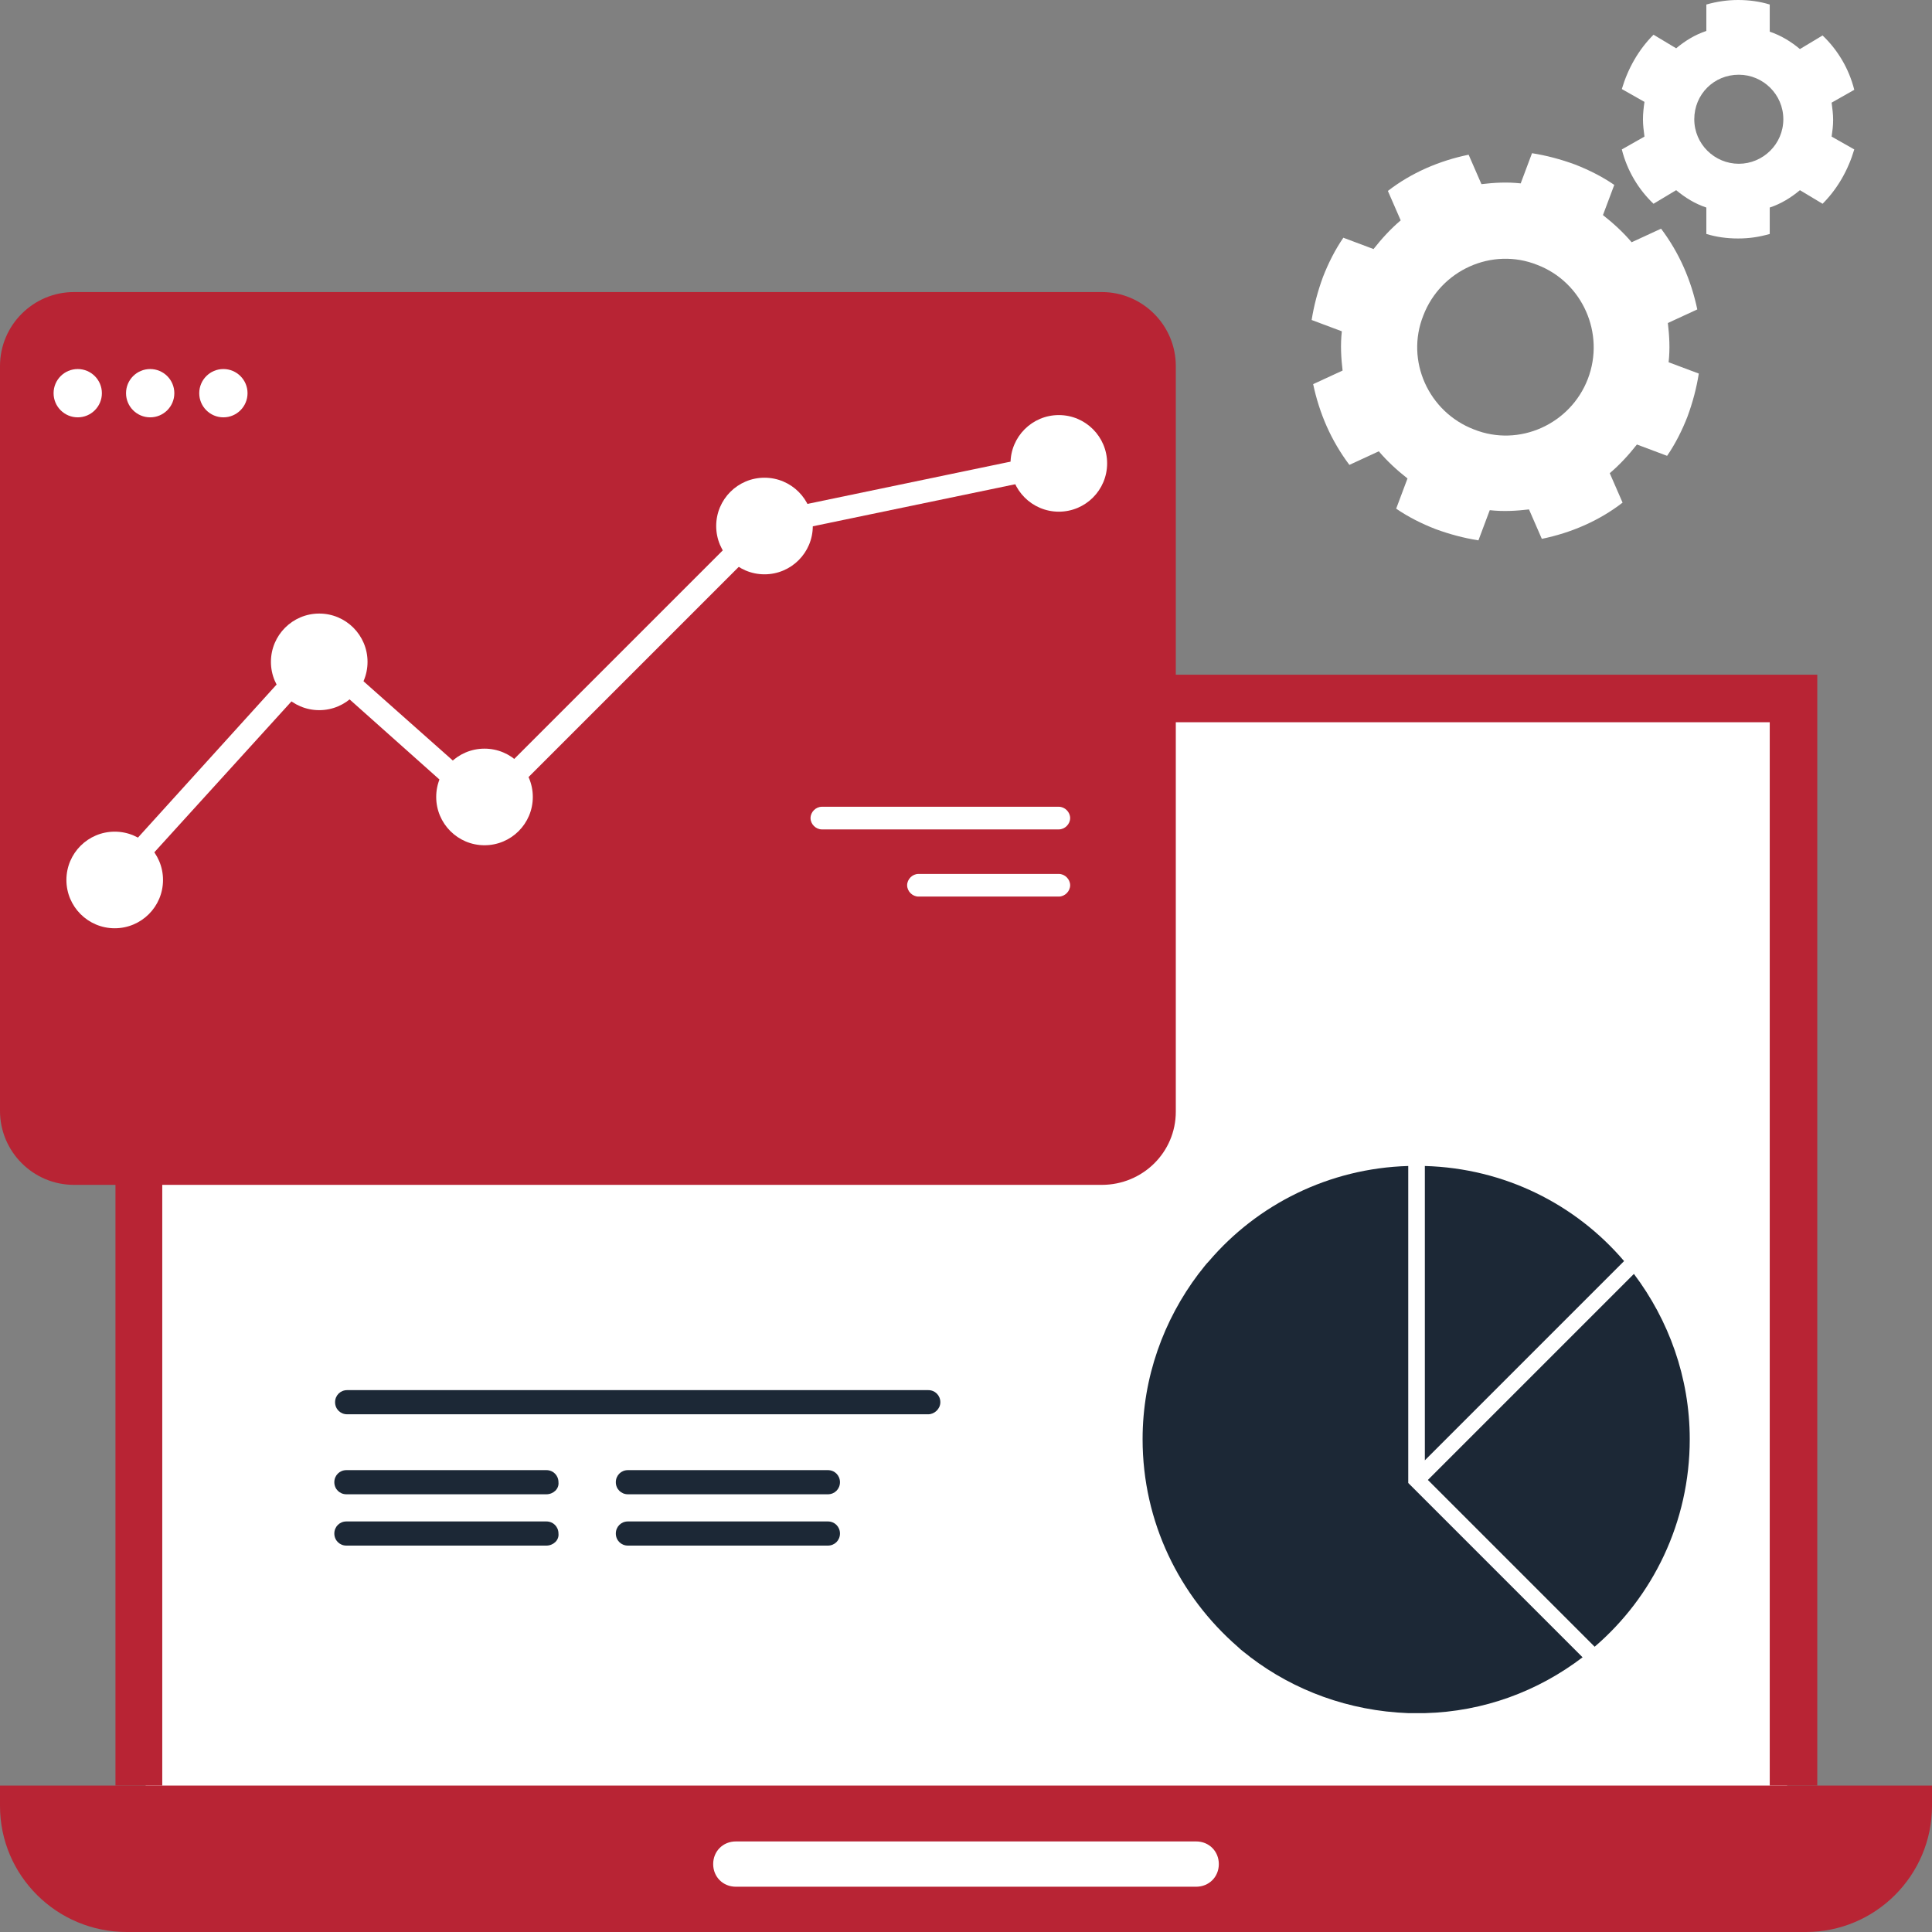
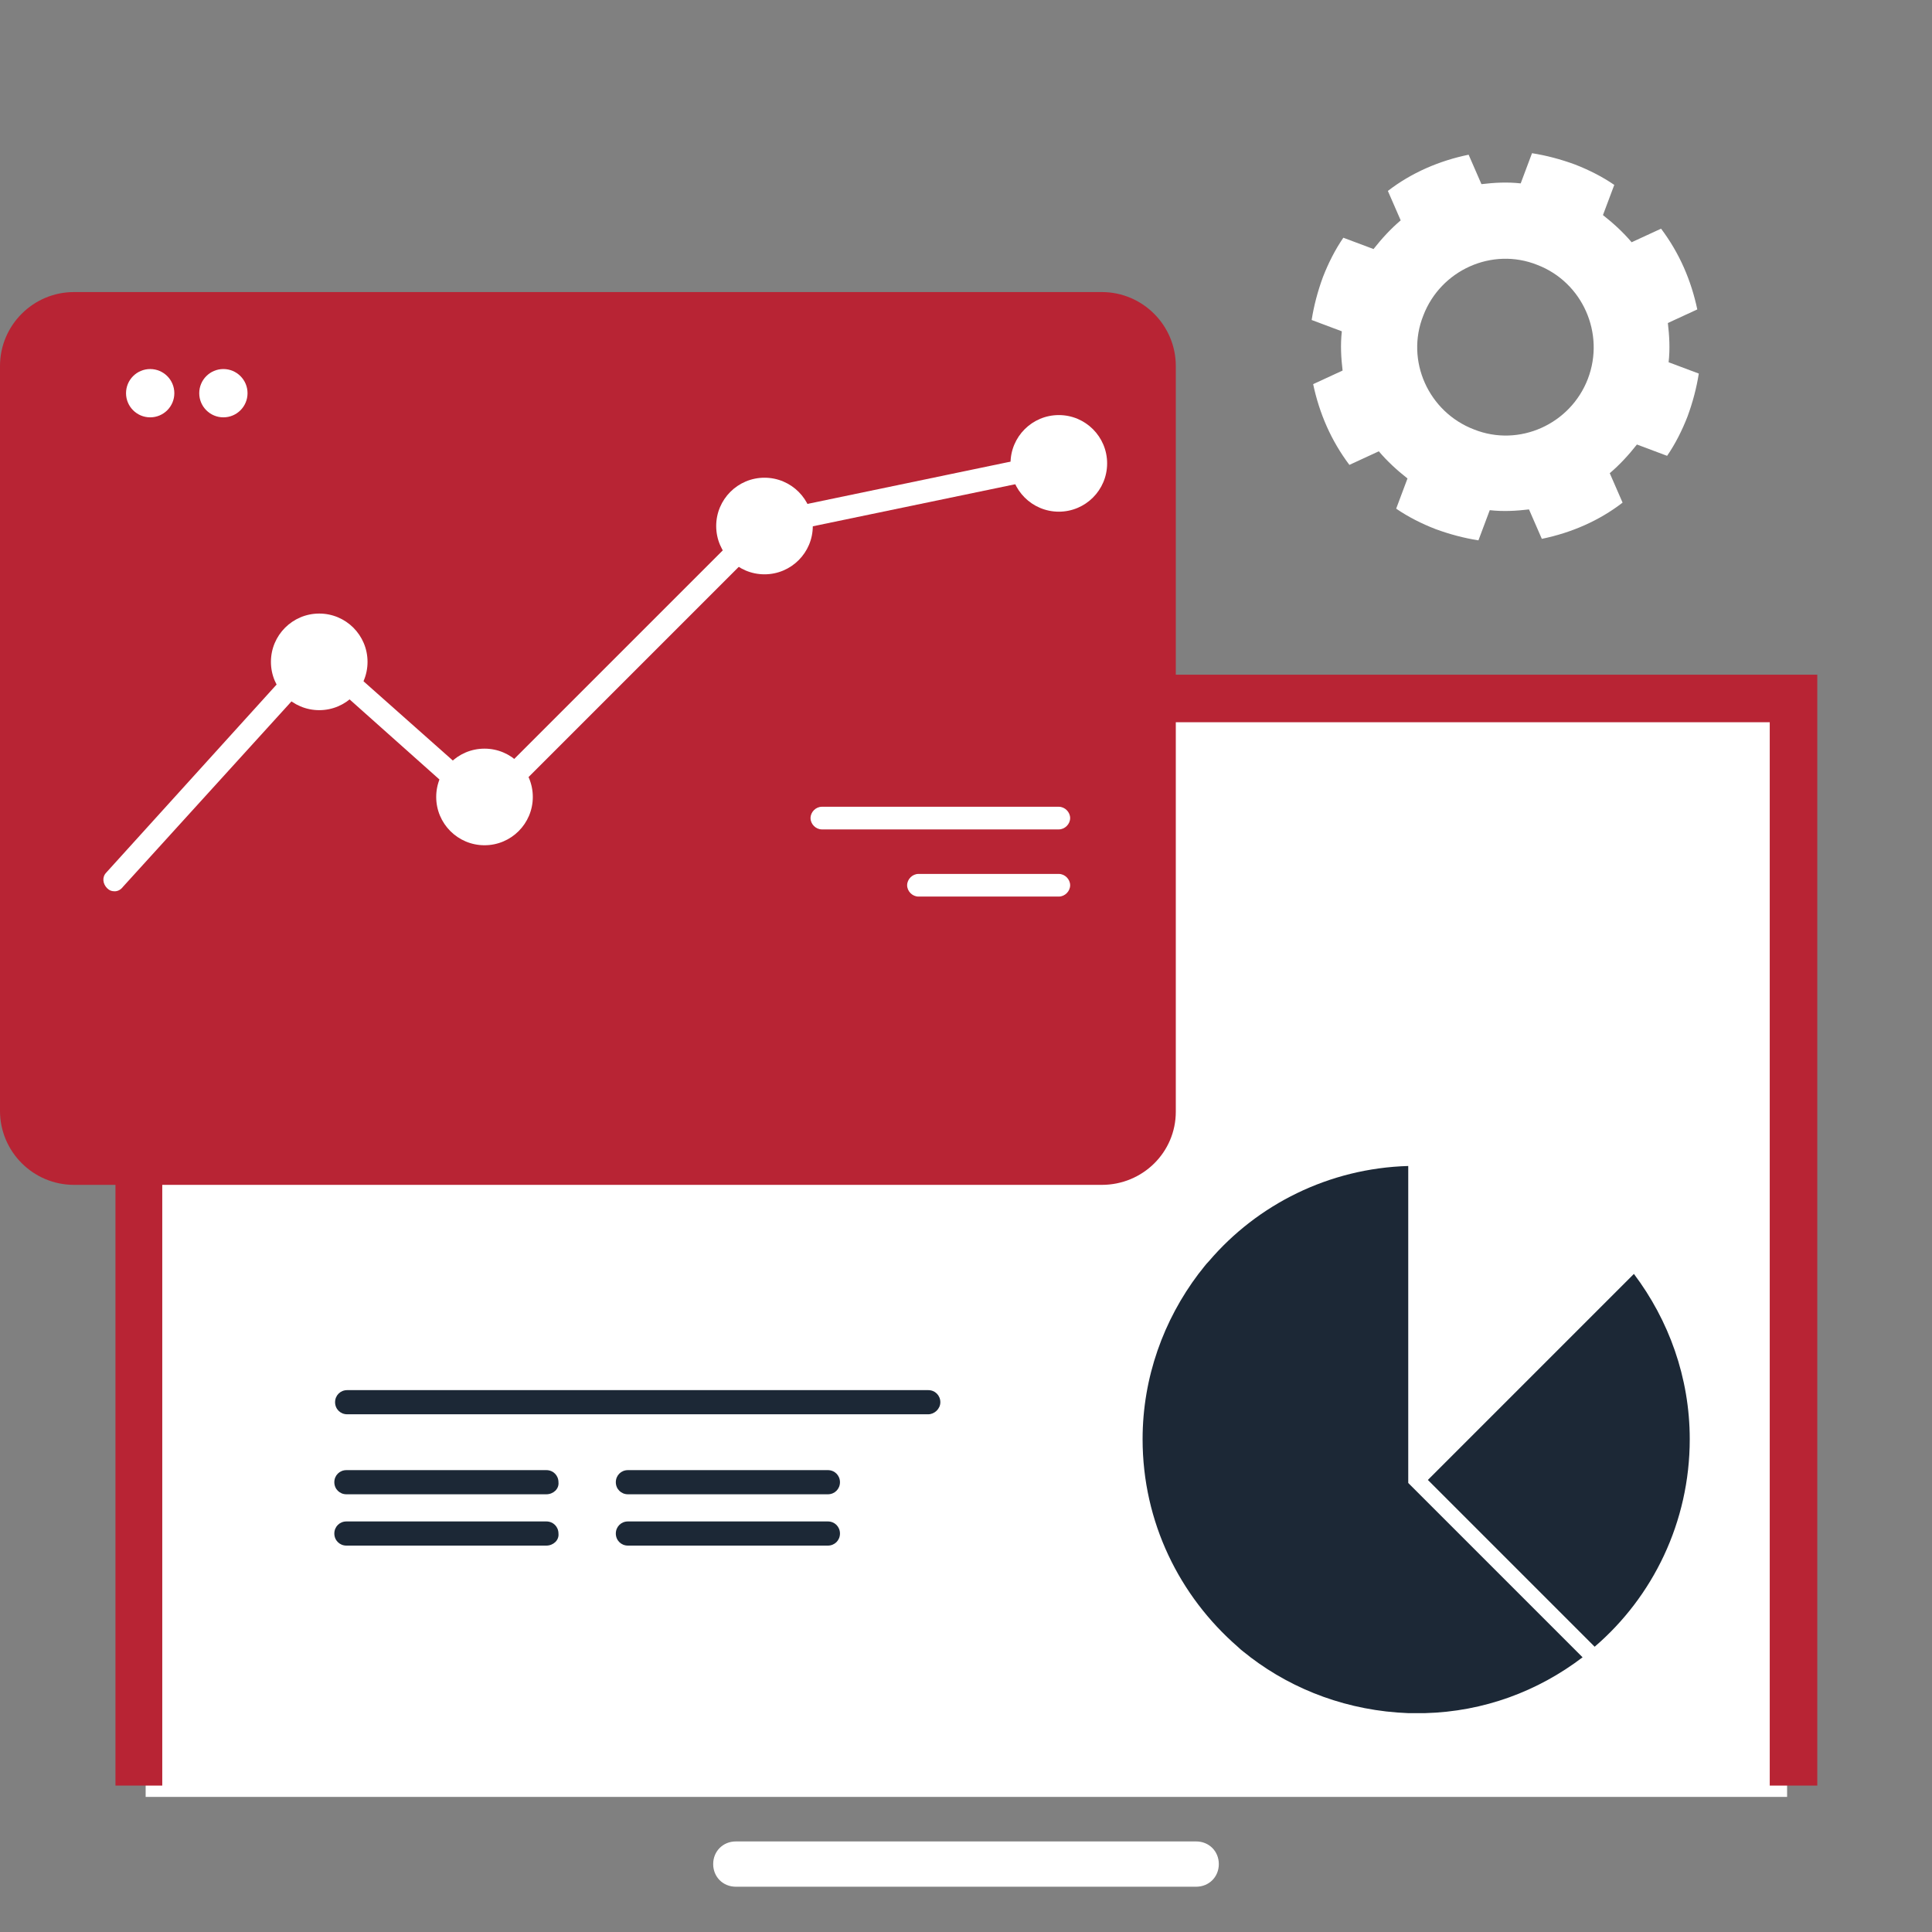
<svg xmlns="http://www.w3.org/2000/svg" version="1.1" id="Layer_1" x="0px" y="0px" viewBox="0 0 256 256" style="enable-background:new 0 0 256 256;" xml:space="preserve">
  <rect x="0" y="0" width="256" height="256" fill="#808080" stroke="none" />
  <style type="text/css">
	.st0{fill:#FFFFFF;}
	.st1{fill:#1C2836;}
	.st2{fill:#B82434;}
</style>
  <rect x="19.3" y="94.2" class="st0" width="217.5" height="143.9" />
  <g>
    <path class="st1" d="M211.3,218.2c7.7-6.6,12.6-16.5,12.6-27.5c0-8.2-2.8-15.8-7.4-21.9l-27.3,27.3L211.3,218.2z" />
-     <path class="st1" d="M215.2,167.1c-6.4-7.5-15.8-12.3-26.4-12.6v39L215.2,167.1z" />
    <path class="st1" d="M188.8,198.7l-1.1-1.1l-1.1-1.1v-0.9v-2.1v-39c-10.5,0.3-20,5.1-26.4,12.6c-0.5,0.5-0.9,1.1-1.4,1.7   c-4.6,6.1-7.4,13.7-7.4,21.9c0,11,4.9,20.8,12.6,27.5c0.5,0.5,1.1,0.9,1.7,1.4c5.8,4.4,13,7.1,20.9,7.4c0.4,0,0.7,0,1.1,0   c0.4,0,0.7,0,1.1,0c7.8-0.2,15-2.9,20.9-7.4L188.8,198.7z" />
  </g>
  <g>
    <polygon class="st2" points="15.3,89.4 15.3,236.6 21.5,236.6 21.5,95.7 234.5,95.7 234.5,236.6 240.8,236.6 240.8,89.4  " />
-     <path class="st2" d="M239.3,256H16.8C7.5,256,0,248.5,0,239.3v-2.7h256v2.7C256,248.5,248.5,256,239.3,256z" />
  </g>
  <path class="st0" d="M158.5,250h-61c-1.7,0-3-1.3-3-3l0,0c0-1.7,1.3-3,3-3h61c1.7,0,3,1.3,3,3l0,0C161.5,248.7,160.2,250,158.5,250z  " />
  <path class="st1" d="M123,187.4h-77c-0.9,0-1.6-0.7-1.6-1.6v0c0-0.9,0.7-1.6,1.6-1.6h77c0.9,0,1.6,0.7,1.6,1.6v0  C124.6,186.7,123.8,187.4,123,187.4z" />
  <path class="st1" d="M72.4,198H45.9c-0.9,0-1.6-0.7-1.6-1.6l0,0c0-0.9,0.7-1.6,1.6-1.6h26.5c0.9,0,1.6,0.7,1.6,1.6l0,0  C74.1,197.3,73.3,198,72.4,198z" />
  <path class="st1" d="M72.4,204.8H45.9c-0.9,0-1.6-0.7-1.6-1.6l0,0c0-0.9,0.7-1.6,1.6-1.6h26.5c0.9,0,1.6,0.7,1.6,1.6l0,0  C74.1,204.1,73.3,204.8,72.4,204.8z" />
  <path class="st1" d="M109.7,198H83.2c-0.9,0-1.6-0.7-1.6-1.6l0,0c0-0.9,0.7-1.6,1.6-1.6h26.5c0.9,0,1.6,0.7,1.6,1.6l0,0  C111.3,197.3,110.6,198,109.7,198z" />
  <path class="st1" d="M109.7,204.8H83.2c-0.9,0-1.6-0.7-1.6-1.6l0,0c0-0.9,0.7-1.6,1.6-1.6h26.5c0.9,0,1.6,0.7,1.6,1.6l0,0  C111.3,204.1,110.6,204.8,109.7,204.8z" />
  <path class="st2" d="M146,157H9.8c-5.4,0-9.8-4.4-9.8-9.8V48.5c0-5.4,4.4-9.8,9.8-9.8H146c5.4,0,9.8,4.4,9.8,9.8v98.8  C155.8,152.7,151.4,157,146,157z" />
  <g>
-     <circle class="st0" cx="10.3" cy="52.1" r="3.2" />
    <circle class="st0" cx="19.9" cy="52.1" r="3.2" />
    <circle class="st0" cx="29.6" cy="52.1" r="3.2" />
    <circle class="st0" cx="42.3" cy="87.7" r="6.4" />
    <circle class="st0" cx="64.2" cy="105.6" r="6.4" />
    <circle class="st0" cx="101.3" cy="69.7" r="6.4" />
    <circle class="st0" cx="140.3" cy="61.4" r="6.4" />
-     <circle class="st0" cx="15.2" cy="116.6" r="6.4" />
    <path class="st0" d="M15.2,118.1c-0.4,0-0.7-0.1-1-0.4c-0.6-0.6-0.7-1.5-0.1-2.1L42,84.8l22.2,19.7l36.4-36.4l39.4-8.2   c0.8-0.2,1.6,0.4,1.8,1.2c0.2,0.8-0.4,1.6-1.2,1.8l-38.5,8l-37.8,37.8L42.2,89l-25.9,28.5C16,117.9,15.6,118.1,15.2,118.1z" />
    <path class="st0" d="M140.3,109.9h-31.4c-0.8,0-1.5-0.7-1.5-1.5c0-0.8,0.7-1.5,1.5-1.5h31.4c0.8,0,1.5,0.7,1.5,1.5   C141.8,109.2,141.1,109.9,140.3,109.9z" />
    <path class="st0" d="M140.3,118.8h-18.6c-0.8,0-1.5-0.7-1.5-1.5s0.7-1.5,1.5-1.5h18.6c0.8,0,1.5,0.7,1.5,1.5   S141.1,118.8,140.3,118.8z" />
  </g>
  <g>
    <g>
      <path class="st0" d="M221.1,48c0.2-1.8,0.1-3.5-0.1-5.2l3.9-1.8c-0.4-1.9-1-3.8-1.8-5.6c-0.8-1.8-1.8-3.5-3-5.1l-3.9,1.8    c-1.1-1.3-2.4-2.5-3.8-3.6l1.5-4c-1.6-1.1-3.4-2-5.2-2.7c-1.9-0.7-3.8-1.2-5.7-1.5l-1.5,4c-1.8-0.2-3.5-0.1-5.2,0.1l-1.7-3.9    c-3.9,0.8-7.6,2.4-10.7,4.8l1.7,3.9c-1.3,1.1-2.5,2.4-3.6,3.8l-4-1.5c-1.1,1.6-2,3.4-2.7,5.2c-0.7,1.9-1.2,3.8-1.5,5.7l4,1.5    c-0.2,1.8-0.1,3.5,0.1,5.2l-3.9,1.8c0.4,1.9,1,3.8,1.8,5.6c0.8,1.8,1.8,3.5,3,5.1l3.9-1.8c1.1,1.3,2.4,2.5,3.8,3.6l-1.5,4    c1.6,1.1,3.4,2,5.2,2.7c1.9,0.7,3.8,1.2,5.7,1.5l1.5-4c1.8,0.2,3.5,0.1,5.2-0.1l1.7,3.9c3.9-0.8,7.6-2.4,10.7-4.8l-1.7-3.9    c1.3-1.1,2.5-2.4,3.6-3.8l4,1.5c1.1-1.6,2-3.4,2.7-5.2c0.7-1.9,1.2-3.8,1.5-5.7L221.1,48z M210.4,50.2c-2.3,6-9.1,9.1-15.1,6.7    c-6-2.3-9.1-9.1-6.7-15.1c2.3-6,9.1-9.1,15.1-6.7C209.7,37.4,212.7,44.2,210.4,50.2z" />
    </g>
  </g>
  <g>
    <g>
-       <path class="st0" d="M242.9,15.9c0-0.8-0.1-1.5-0.2-2.3l3-1.7c-0.7-2.8-2.2-5.3-4.2-7.2l-3,1.8c-1.2-1-2.5-1.8-4-2.3V0.6    c-1.3-0.4-2.7-0.6-4.2-0.6c-1.4,0-2.8,0.2-4.2,0.6v3.5c-1.5,0.5-2.8,1.3-4,2.3l-3-1.8c-2,2-3.4,4.5-4.2,7.2l3,1.7    c-0.1,0.7-0.2,1.5-0.2,2.3s0.1,1.5,0.2,2.3l-3,1.7c0.7,2.8,2.2,5.3,4.2,7.2l3-1.8c1.2,1,2.5,1.8,4,2.3v3.5    c1.3,0.4,2.7,0.6,4.2,0.6s2.8-0.2,4.2-0.6v-3.5c1.5-0.5,2.8-1.3,4-2.3l3,1.8c2-2,3.4-4.5,4.2-7.2l-3-1.7    C242.8,17.4,242.9,16.7,242.9,15.9z M230.4,21.7c-3.2,0-5.9-2.6-5.9-5.9s2.6-5.9,5.9-5.9c3.2,0,5.9,2.6,5.9,5.9    S233.6,21.7,230.4,21.7z" />
-     </g>
+       </g>
  </g>
</svg>